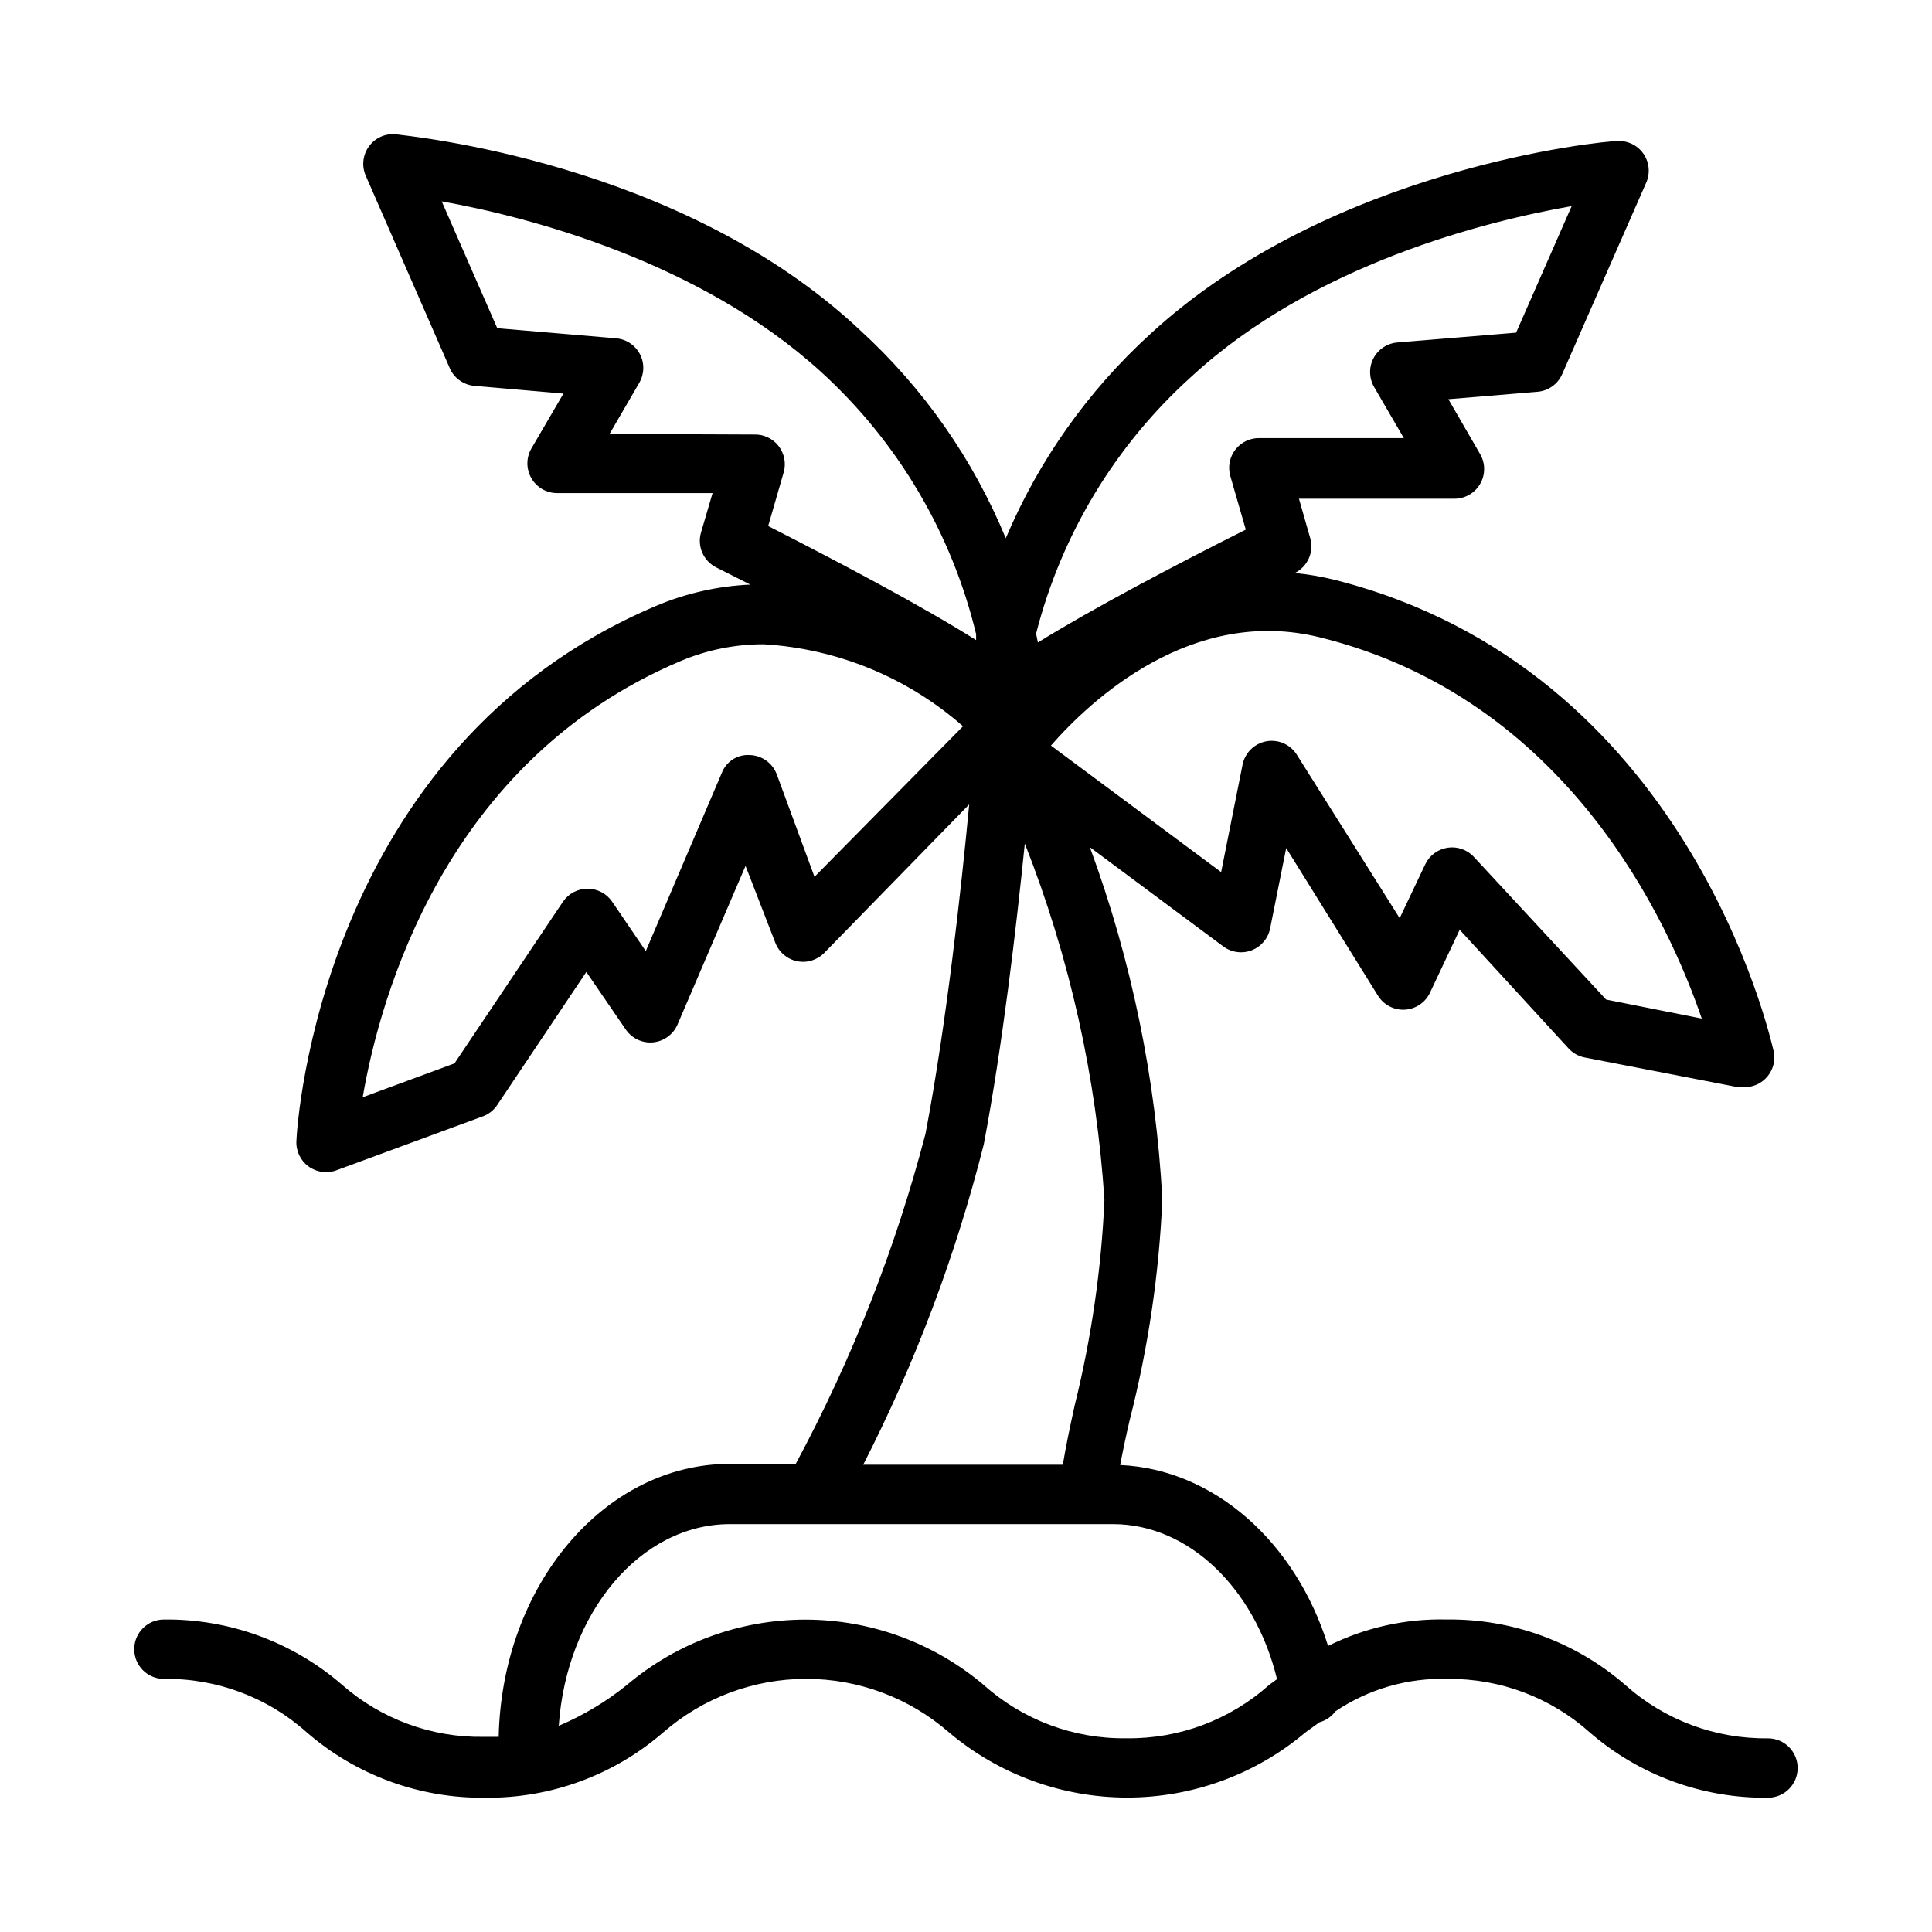
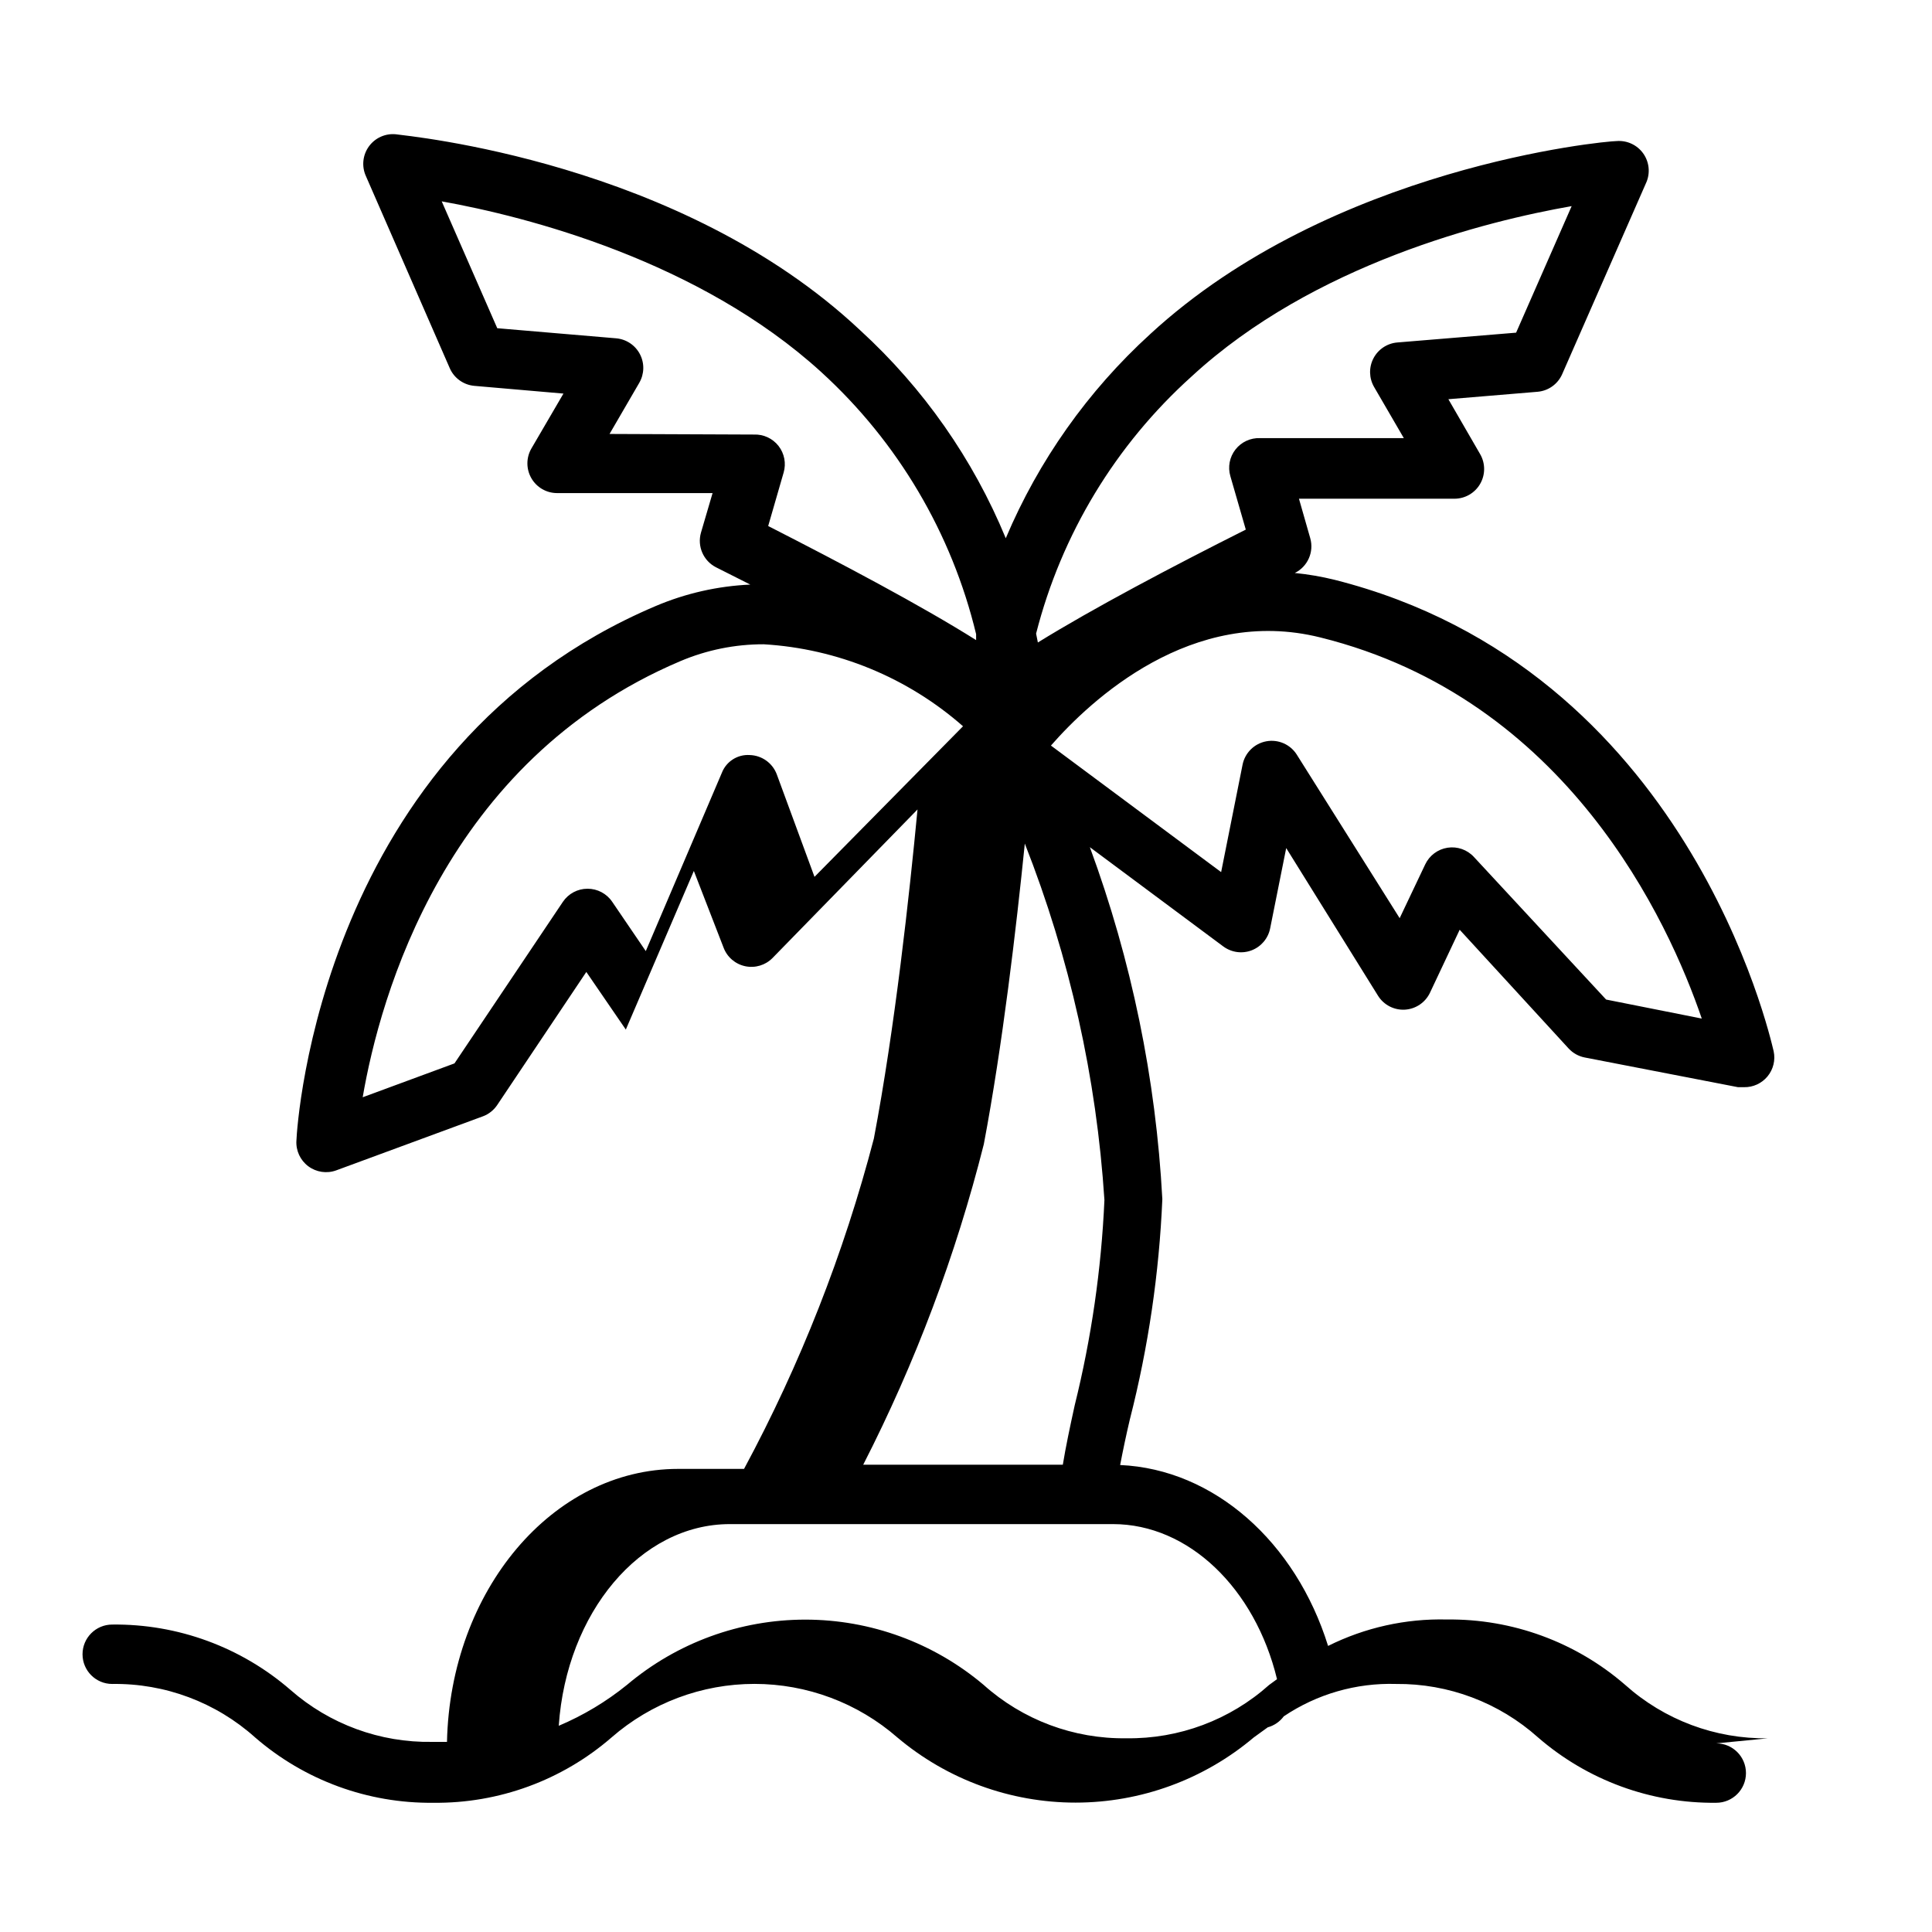
<svg xmlns="http://www.w3.org/2000/svg" fill="#000000" width="800px" height="800px" version="1.1" viewBox="144 144 512 512">
-   <path d="m612.54 604.67c-13.953 0.195-27.469-4.859-37.863-14.172-13.098-11.355-29.902-17.516-47.234-17.316-10.91-0.27-21.719 2.137-31.488 7.004-8.582-27.551-30.23-46.84-55.105-47.941 0.707-3.699 1.574-7.871 2.598-12.203l0.004 0.004c4.863-19.07 7.738-38.59 8.578-58.254-1.695-31.879-8.172-63.324-19.207-93.281l35.344 26.293h0.004c2.168 1.617 5.019 2.012 7.543 1.035 2.527-0.977 4.375-3.18 4.894-5.84l4.25-21.254 24.324 39.125c1.527 2.453 4.277 3.875 7.164 3.699 2.856-0.184 5.387-1.902 6.613-4.488l7.871-16.688 28.891 31.488c1.133 1.215 2.621 2.043 4.25 2.363l40.621 7.871h1.574c2.406 0.055 4.707-1 6.242-2.856 1.535-1.859 2.137-4.316 1.629-6.672-1.023-4.172-22.828-101.31-116.35-124.93-3.469-0.855-6.996-1.461-10.551-1.812 3.41-1.68 5.133-5.555 4.094-9.211l-2.992-10.469h41.25c2.805-0.016 5.387-1.523 6.781-3.957 1.395-2.434 1.391-5.422-0.012-7.852l-8.422-14.562 23.617-1.969c2.863-0.238 5.367-2.019 6.531-4.644l22.277-50.773h0.004c1.121-2.543 0.816-5.492-0.797-7.754-1.617-2.262-4.309-3.504-7.078-3.269-3.07 0-75.414 6.769-123.59 51.168v0.004c-16.508 15.051-29.559 33.5-38.258 54.078-8.656-20.977-21.828-39.789-38.574-55.102-47.703-44.871-120.05-51.484-123.12-51.957-2.766-0.25-5.457 0.977-7.086 3.227-1.656 2.293-1.957 5.297-0.785 7.871l22.199 50.852v0.004c1.145 2.656 3.652 4.469 6.531 4.723l23.617 2.047-8.5 14.562c-1.402 2.43-1.406 5.418-0.012 7.852 1.395 2.434 3.977 3.941 6.781 3.957h41.25l-3.07 10.469c-1.051 3.637 0.637 7.504 4.012 9.211l9.055 4.566c-8.613 0.387-17.094 2.305-25.031 5.668-88.719 37.629-95.094 137.29-95.25 141.7h-0.004c-0.16 2.648 1.023 5.199 3.148 6.785 2.129 1.586 4.91 1.996 7.402 1.086l38.887-14.328v0.004c1.539-0.578 2.863-1.625 3.777-2.992l23.617-35.266 10.469 15.273v-0.004c1.621 2.363 4.394 3.66 7.242 3.387 2.852-0.285 5.324-2.094 6.457-4.723l18.027-42.035 7.871 20.309c0.941 2.516 3.106 4.379 5.738 4.938 2.633 0.559 5.363-0.266 7.25-2.184l38.414-39.359c-2.125 22.355-5.984 57.859-11.57 87.223-7.941 30.441-19.492 59.828-34.402 87.535h-17.477c-33.297 0-60.379 32.273-61.246 72.344h-3.938 0.004c-13.793 0.234-27.18-4.676-37.547-13.777-13.098-11.355-29.902-17.516-47.234-17.316-4.348 0-7.871 3.523-7.871 7.871 0 4.348 3.523 7.871 7.871 7.871 13.953-0.203 27.473 4.856 37.863 14.172 13.098 11.355 29.902 17.516 47.234 17.316 17.332 0.199 34.137-5.961 47.23-17.316 10.496-9.148 23.945-14.188 37.867-14.188 13.918 0 27.371 5.039 37.863 14.188 13.211 11.152 29.941 17.273 47.23 17.273 17.293 0 34.023-6.121 47.234-17.273l3.699-2.676c1.703-0.469 3.199-1.492 4.25-2.914 8.777-5.902 19.184-8.906 29.758-8.582 13.871-0.137 27.293 4.918 37.629 14.172 13.094 11.355 29.898 17.516 47.23 17.316 4.348 0 7.871-3.523 7.871-7.871 0-4.348-3.523-7.871-7.871-7.871zm-17.555-190.74-25.348-5.039-35.031-37.785c-1.773-1.93-4.391-2.848-6.977-2.453-2.59 0.395-4.812 2.051-5.934 4.422l-6.769 14.25-27.238-43.297v-0.004c-1.711-2.742-4.934-4.16-8.113-3.57-3.18 0.594-5.676 3.07-6.293 6.246l-5.668 28.418-45.105-33.535c10.469-11.965 37.312-37.156 71.398-28.652 65.418 16.215 92.34 75.414 101.08 101zm-135.16-170.2c32.273-29.758 78.168-41.172 100.68-45.105l-14.719 33.535-31.488 2.598c-2.691 0.227-5.078 1.816-6.324 4.211-1.246 2.394-1.176 5.262 0.184 7.598l7.871 13.539h-38.102c-2.531-0.102-4.957 1.02-6.519 3.019-1.559 1.996-2.062 4.625-1.352 7.055l4.094 14.168c-19.445 9.762-40.461 20.859-55.105 29.914l-0.473-2.363 0.004 0.004c6.707-26.301 21.062-50.023 41.246-68.172zm-154.29 15.273 7.871-13.539v-0.004c1.359-2.332 1.43-5.199 0.184-7.594s-3.633-3.984-6.324-4.211l-31.488-2.676-14.719-33.617c22.516 4.016 68.25 15.742 100.61 45.266h-0.004c20.301 18.527 34.586 42.711 41.016 69.43v1.574c-14.641-9.211-35.816-20.387-55.105-30.23l4.094-14.168v0.004c0.711-2.434 0.207-5.062-1.352-7.059-1.562-1.996-3.988-3.121-6.519-3.019zm54.316 117.37-9.996-27.16c-1.125-3.004-3.957-5.027-7.164-5.117-3.234-0.215-6.234 1.699-7.402 4.727l-20.152 47.23-8.895-13.066c-1.465-2.172-3.914-3.469-6.535-3.465-2.617-0.004-5.066 1.293-6.531 3.465l-28.734 42.824-24.324 8.973c4.566-26.609 21.805-89.109 84.152-115.56 6.996-2.973 14.52-4.5 22.121-4.484 19.535 1.16 38.121 8.809 52.82 21.727zm44.871 70.848c4.961-26.215 8.582-57.152 10.863-79.664 11.891 30.203 19.008 62.07 21.098 94.465-0.816 18.348-3.457 36.566-7.875 54.395-1.258 5.746-2.363 10.941-3.148 15.742h-52.898c13.82-27.016 24.543-55.512 31.961-84.938zm37.785 157.44c-13.953 0.203-27.473-4.856-37.863-14.172-13.211-11.152-29.945-17.273-47.234-17.273-17.289 0-34.02 6.121-47.23 17.273-5.496 4.453-11.594 8.109-18.105 10.863 2.047-29.914 21.57-53.449 45.344-53.449h101.55c19.996 0 37.629 17.004 43.453 41.094l-2.047 1.496-0.004-0.004c-10.395 9.312-23.91 14.367-37.863 14.172z" />
+   <path d="m612.54 604.67c-13.953 0.195-27.469-4.859-37.863-14.172-13.098-11.355-29.902-17.516-47.234-17.316-10.91-0.27-21.719 2.137-31.488 7.004-8.582-27.551-30.23-46.84-55.105-47.941 0.707-3.699 1.574-7.871 2.598-12.203l0.004 0.004c4.863-19.07 7.738-38.59 8.578-58.254-1.695-31.879-8.172-63.324-19.207-93.281l35.344 26.293h0.004c2.168 1.617 5.019 2.012 7.543 1.035 2.527-0.977 4.375-3.18 4.894-5.84l4.25-21.254 24.324 39.125c1.527 2.453 4.277 3.875 7.164 3.699 2.856-0.184 5.387-1.902 6.613-4.488l7.871-16.688 28.891 31.488c1.133 1.215 2.621 2.043 4.25 2.363l40.621 7.871h1.574c2.406 0.055 4.707-1 6.242-2.856 1.535-1.859 2.137-4.316 1.629-6.672-1.023-4.172-22.828-101.31-116.35-124.93-3.469-0.855-6.996-1.461-10.551-1.812 3.41-1.68 5.133-5.555 4.094-9.211l-2.992-10.469h41.25c2.805-0.016 5.387-1.523 6.781-3.957 1.395-2.434 1.391-5.422-0.012-7.852l-8.422-14.562 23.617-1.969c2.863-0.238 5.367-2.019 6.531-4.644l22.277-50.773h0.004c1.121-2.543 0.816-5.492-0.797-7.754-1.617-2.262-4.309-3.504-7.078-3.269-3.07 0-75.414 6.769-123.59 51.168v0.004c-16.508 15.051-29.559 33.5-38.258 54.078-8.656-20.977-21.828-39.789-38.574-55.102-47.703-44.871-120.05-51.484-123.12-51.957-2.766-0.25-5.457 0.977-7.086 3.227-1.656 2.293-1.957 5.297-0.785 7.871l22.199 50.852v0.004c1.145 2.656 3.652 4.469 6.531 4.723l23.617 2.047-8.5 14.562c-1.402 2.43-1.406 5.418-0.012 7.852 1.395 2.434 3.977 3.941 6.781 3.957h41.25l-3.07 10.469c-1.051 3.637 0.637 7.504 4.012 9.211l9.055 4.566c-8.613 0.387-17.094 2.305-25.031 5.668-88.719 37.629-95.094 137.29-95.25 141.7h-0.004c-0.16 2.648 1.023 5.199 3.148 6.785 2.129 1.586 4.91 1.996 7.402 1.086l38.887-14.328v0.004c1.539-0.578 2.863-1.625 3.777-2.992l23.617-35.266 10.469 15.273v-0.004l18.027-42.035 7.871 20.309c0.941 2.516 3.106 4.379 5.738 4.938 2.633 0.559 5.363-0.266 7.25-2.184l38.414-39.359c-2.125 22.355-5.984 57.859-11.57 87.223-7.941 30.441-19.492 59.828-34.402 87.535h-17.477c-33.297 0-60.379 32.273-61.246 72.344h-3.938 0.004c-13.793 0.234-27.18-4.676-37.547-13.777-13.098-11.355-29.902-17.516-47.234-17.316-4.348 0-7.871 3.523-7.871 7.871 0 4.348 3.523 7.871 7.871 7.871 13.953-0.203 27.473 4.856 37.863 14.172 13.098 11.355 29.902 17.516 47.234 17.316 17.332 0.199 34.137-5.961 47.23-17.316 10.496-9.148 23.945-14.188 37.867-14.188 13.918 0 27.371 5.039 37.863 14.188 13.211 11.152 29.941 17.273 47.23 17.273 17.293 0 34.023-6.121 47.234-17.273l3.699-2.676c1.703-0.469 3.199-1.492 4.25-2.914 8.777-5.902 19.184-8.906 29.758-8.582 13.871-0.137 27.293 4.918 37.629 14.172 13.094 11.355 29.898 17.516 47.23 17.316 4.348 0 7.871-3.523 7.871-7.871 0-4.348-3.523-7.871-7.871-7.871zm-17.555-190.74-25.348-5.039-35.031-37.785c-1.773-1.93-4.391-2.848-6.977-2.453-2.59 0.395-4.812 2.051-5.934 4.422l-6.769 14.25-27.238-43.297v-0.004c-1.711-2.742-4.934-4.16-8.113-3.57-3.18 0.594-5.676 3.07-6.293 6.246l-5.668 28.418-45.105-33.535c10.469-11.965 37.312-37.156 71.398-28.652 65.418 16.215 92.34 75.414 101.08 101zm-135.16-170.2c32.273-29.758 78.168-41.172 100.68-45.105l-14.719 33.535-31.488 2.598c-2.691 0.227-5.078 1.816-6.324 4.211-1.246 2.394-1.176 5.262 0.184 7.598l7.871 13.539h-38.102c-2.531-0.102-4.957 1.02-6.519 3.019-1.559 1.996-2.062 4.625-1.352 7.055l4.094 14.168c-19.445 9.762-40.461 20.859-55.105 29.914l-0.473-2.363 0.004 0.004c6.707-26.301 21.062-50.023 41.246-68.172zm-154.29 15.273 7.871-13.539v-0.004c1.359-2.332 1.43-5.199 0.184-7.594s-3.633-3.984-6.324-4.211l-31.488-2.676-14.719-33.617c22.516 4.016 68.25 15.742 100.61 45.266h-0.004c20.301 18.527 34.586 42.711 41.016 69.43v1.574c-14.641-9.211-35.816-20.387-55.105-30.23l4.094-14.168v0.004c0.711-2.434 0.207-5.062-1.352-7.059-1.562-1.996-3.988-3.121-6.519-3.019zm54.316 117.37-9.996-27.16c-1.125-3.004-3.957-5.027-7.164-5.117-3.234-0.215-6.234 1.699-7.402 4.727l-20.152 47.23-8.895-13.066c-1.465-2.172-3.914-3.469-6.535-3.465-2.617-0.004-5.066 1.293-6.531 3.465l-28.734 42.824-24.324 8.973c4.566-26.609 21.805-89.109 84.152-115.56 6.996-2.973 14.52-4.5 22.121-4.484 19.535 1.16 38.121 8.809 52.82 21.727zm44.871 70.848c4.961-26.215 8.582-57.152 10.863-79.664 11.891 30.203 19.008 62.07 21.098 94.465-0.816 18.348-3.457 36.566-7.875 54.395-1.258 5.746-2.363 10.941-3.148 15.742h-52.898c13.82-27.016 24.543-55.512 31.961-84.938zm37.785 157.44c-13.953 0.203-27.473-4.856-37.863-14.172-13.211-11.152-29.945-17.273-47.234-17.273-17.289 0-34.02 6.121-47.23 17.273-5.496 4.453-11.594 8.109-18.105 10.863 2.047-29.914 21.57-53.449 45.344-53.449h101.55c19.996 0 37.629 17.004 43.453 41.094l-2.047 1.496-0.004-0.004c-10.395 9.312-23.91 14.367-37.863 14.172z" />
</svg>